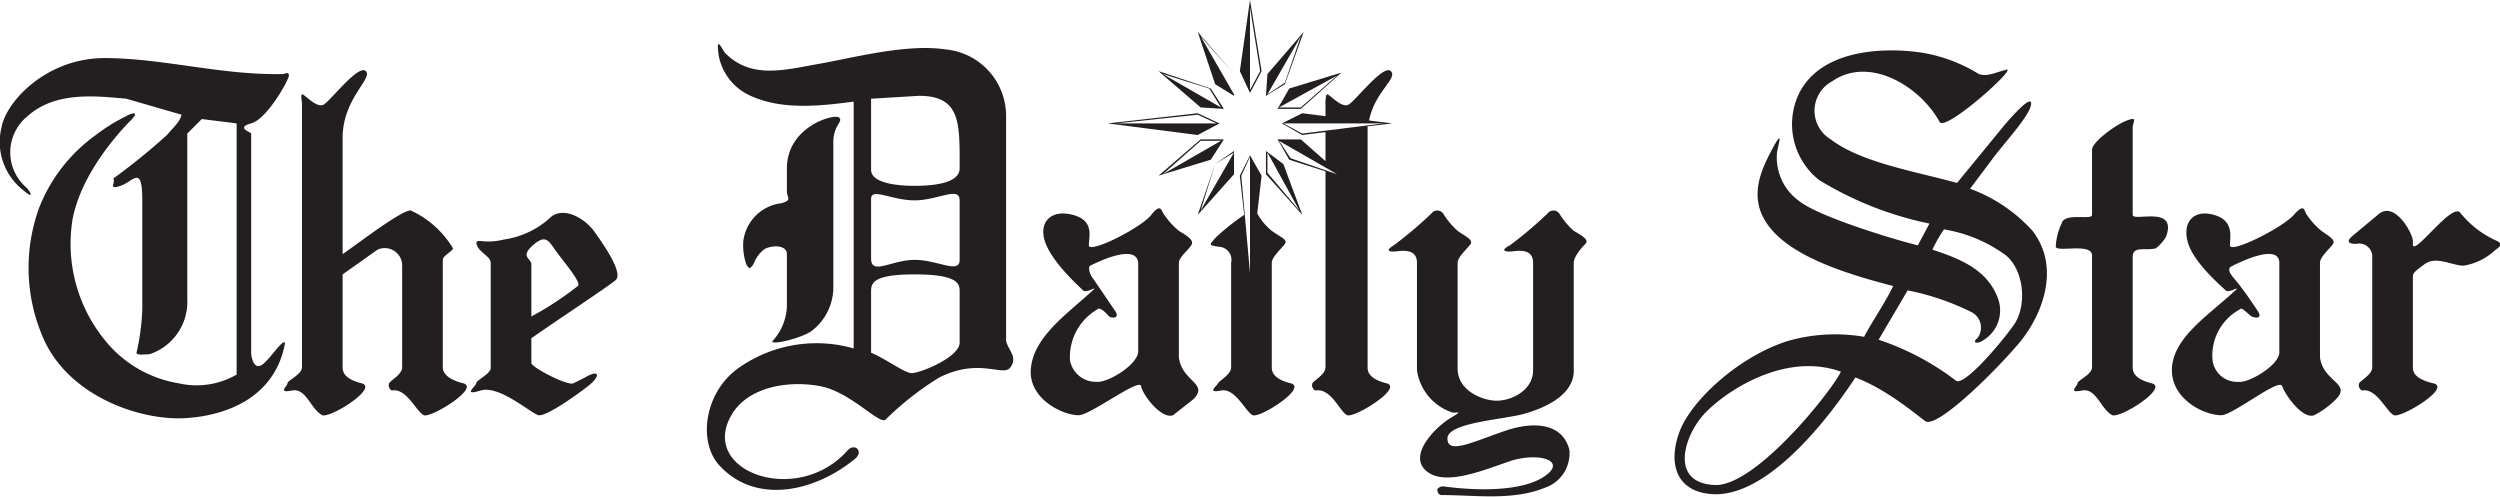
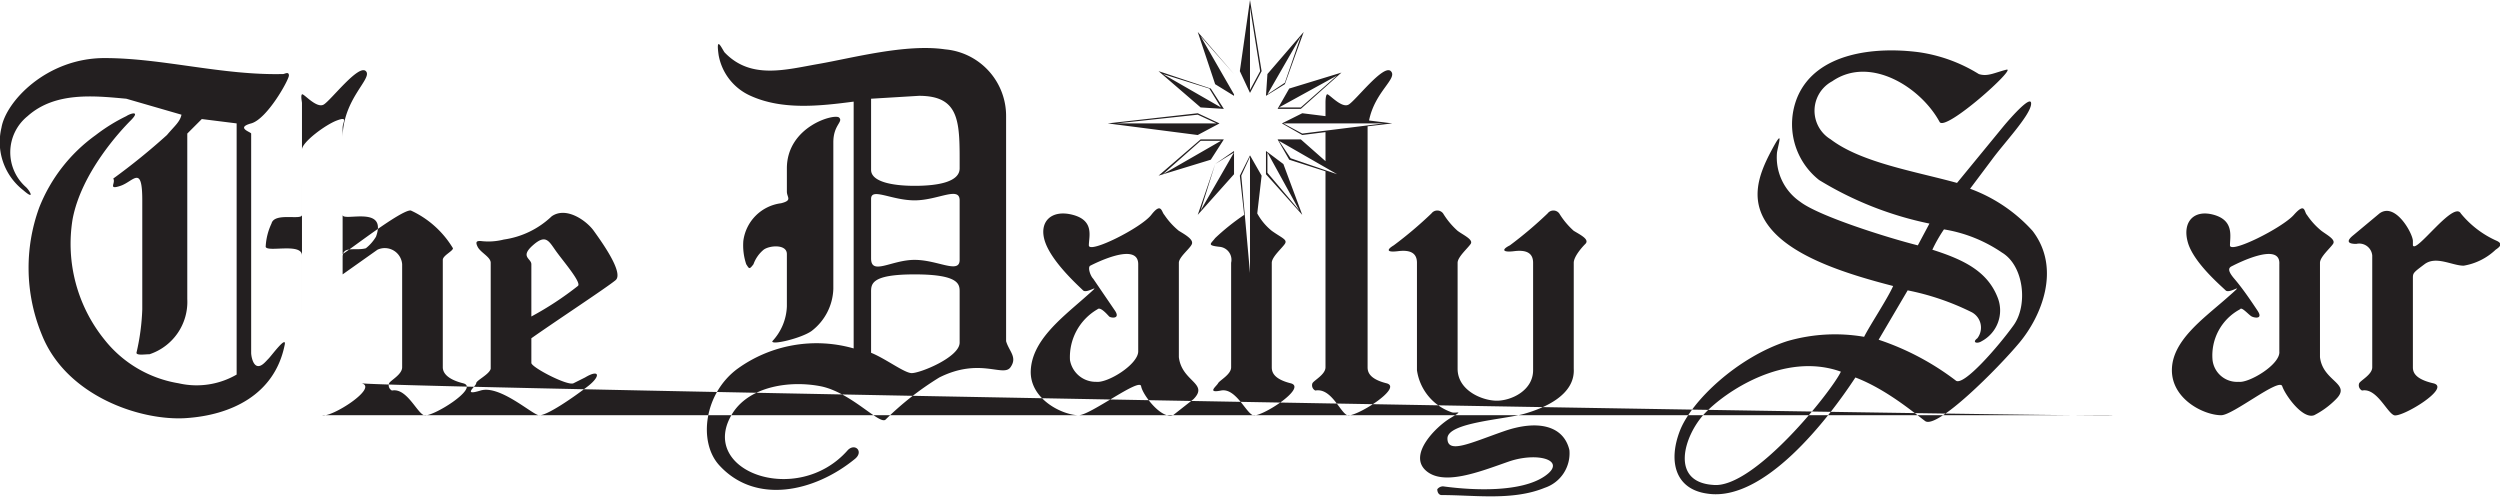
<svg xmlns="http://www.w3.org/2000/svg" id="Layer_1" data-name="Layer 1" width="172.2" height="34.2" viewBox="0 0 172.2 34.2">
-   <path d="M167,20.2v6.1c0,.3.1.8,1.4,1.1s-2.2,2.4-2.7,2.2-1.2-1.9-2.2-1.7a.4.4,0,0,1-.2-.5c.1-.2.9-.6.9-1.1V18.6a.9.9,0,0,0-1.1-.8c-.6,0-.7-.2-.2-.6l1.8-1.5c1.1-.8,2.3,1.4,2.3,1.9v.3c.2.6,2.8-3.1,3.3-2.2a6.7,6.7,0,0,0,2.5,1.9c.4.2.2.4-.1.6a4.2,4.2,0,0,1-2.2,1.1c-.8,0-1.9-.7-2.7-.1S167,19.8,167,20.2Zm-13.2,9.4c-1.2,0-3.4-1.1-3.4-3.1s2.1-3.5,3.7-4.9.3-.3,0-.6-2.2-1.9-2.6-3.3.4-2.3,1.8-1.9,1.1,1.5,1.1,2.1,3.6-1.2,4.4-2.1.7-.2.9,0a5,5,0,0,0,1,1.1c.4.3,1,.6.8.9s-.9.9-.9,1.3v6.5c.2,1.7,2.2,1.8,1.1,2.9a5.8,5.8,0,0,1-1.5,1.1c-.8.3-2-1.4-2.2-2S154.6,29.6,153.8,29.6Zm1.2-2.3a1.7,1.7,0,0,1-1.8-1.5,3.6,3.6,0,0,1,1.9-3.5c.1-.2.6.4.8.5s.8.2.4-.4-1-1.5-1.6-2.2-.3-.8-.1-.9,3.3-1.7,3.2-.1v6C157.9,26.1,155.7,27.4,155,27.3ZM75.1,29.6c-1.1,0-3.4-1.1-3.3-3.1s2-3.5,3.6-4.9.3-.3,0-.6-2.1-1.9-2.6-3.3.4-2.3,1.9-1.9,1.1,1.5,1.1,2.1,3.6-1.2,4.3-2.1.7-.2.9,0a5,5,0,0,0,1,1.1c.5.3,1,.6.9.9s-.9.9-.9,1.3v6.5c.2,1.7,2.1,1.8,1,2.9l-1.4,1.1c-.8.3-2.1-1.4-2.2-2s-3.5,2-4.3,2Zm1.2-2.3a1.8,1.8,0,0,1-1.8-1.5,3.8,3.8,0,0,1,1.9-3.5c.2-.2.7.4.8.5s.8.2.4-.4l-1.5-2.2c-.2-.2-.4-.8-.2-.9s3.3-1.7,3.3-.1v6c0,.9-2.1,2.2-2.9,2.1ZM50.3,33c-1.4-1.6-1-4.9,1.3-6.6a9.3,9.3,0,0,1,8-1.4V8c-2.3.3-4.9.6-7.1-.4a3.8,3.8,0,0,1-2.2-2.8c-.2-1.4.2-.5.4-.2,1.8,1.9,4.2,1.2,6.5.8s6-1.4,8.7-1A4.6,4.6,0,0,1,70.1,9V24.5c.2.7.8,1.1.3,1.8s-2.1-.7-4.9.7a20.6,20.6,0,0,0-3.7,2.9c-.4.4-2.4-1.9-4.5-2.3s-4.8,0-6,1.8c-2.6,4,4.4,6.6,7.9,2.6.5-.5,1.1.1.5.6-2.8,2.3-6.9,3.2-9.4.4Zm13.3-6.3c-.5,0-1.8-1-2.8-1.4V21.2c0-.6-.1-1.3,3-1.3s3.1.7,3.1,1.2v3.5c0,1-2.7,2.1-3.3,2.1ZM54,24.5a3.7,3.7,0,0,0,1-2.4V18.5c0-.7-1.2-.6-1.6-.3a2.3,2.3,0,0,0-.7,1c-.3.4-.3.3-.5,0a4.1,4.1,0,0,1-.2-1.6A3,3,0,0,1,54.6,15c.8-.2.4-.4.4-.8V12.6c0-2.9,3.3-3.8,3.6-3.5s-.4.5-.4,1.7V20.9a3.8,3.8,0,0,1-1.5,2.9C56,24.3,53.9,24.8,54,24.5Zm6.8-5.7V14.7c0-.8,1.4.1,3,.1s3.1-1,3.1,0v4.1c0,1-1.5,0-3.1,0S60.8,20,60.8,18.8Zm3-5c-1.6,0-3-.3-3-1.1V7.8l3.3-.2c2.9,0,2.8,1.9,2.8,5C66.9,13.5,65.5,13.8,63.8,13.8ZM118.4,35c-2.2-.3-2.7-2.2-1.9-4.3s4-5.1,7.4-6.2a11.8,11.8,0,0,1,5.3-.3c.4-.8,1.6-2.6,2-3.5-3.1-.8-6.6-1.9-8.3-3.8s-1-3.8-.1-5.5.5-.5.4.1a3.7,3.7,0,0,0,1.6,3.4c1.3,1,6.1,2.5,8.1,3l.8-1.5a23.7,23.7,0,0,1-7.6-3,4.9,4.9,0,0,1-1.5-5.7c1.3-3.1,5.4-3.5,8.4-3.1a10.7,10.7,0,0,1,4.1,1.5c.6.2,1.1-.1,1.9-.3s-4.2,4.3-4.6,3.6c-1.3-2.4-4.8-4.6-7.4-2.8a2.3,2.3,0,0,0-.1,4c2.1,1.6,5.8,2.2,8.7,3l3.2-3.9c.5-.6,2-2.3,1.9-1.5s-1.9,2.7-2.7,3.8l-1.5,2a10.8,10.8,0,0,1,4.3,2.9c2,2.6.6,5.9-.9,7.7s-5.7,6-6.5,5.4-2.7-2.2-4.8-3c-1.9,2.9-6.3,8.6-10.2,8Zm.4-.6c-3-.2-2-3.4-.6-4.9s5.5-4.3,9.4-2.9C127,27.9,121.6,34.7,118.8,34.4Zm16.7-7.2a18.3,18.3,0,0,0-5.3-2.8l2-3.4a17.6,17.6,0,0,1,4.4,1.5,1.2,1.2,0,0,1,.4,1.8c-.4.3,0,.4.3.2a2.4,2.4,0,0,0,1.1-3c-.7-1.8-2.3-2.6-4.5-3.3a10,10,0,0,1,.8-1.4,9.9,9.9,0,0,1,4,1.6c1.5.9,1.8,3.6.8,5s-3.5,4.3-4,3.8Zm-35.4,7.9c-.2,0-.3-.2-.3-.4a.5.5,0,0,1,.4-.2c2.2.3,5.4.4,7-.7s-.5-1.7-2.5-1-4.5,1.7-5.7.6.7-3,1.7-3.6.4-.3.1-.4a3.6,3.6,0,0,1-2.4-2.9V19.1c0-.7-.5-.9-1.3-.8s-.8-.1-.3-.4a27.5,27.5,0,0,0,2.6-2.2.5.5,0,0,1,.8,0,5.3,5.3,0,0,0,1,1.2c.4.3,1.1.6.9.9s-.9.9-.9,1.3h0v7.3c0,1.5,1.7,2.2,2.7,2.2s2.5-.7,2.5-2.1V19.1c0-.7-.5-.9-1.3-.8s-.9-.1-.3-.4a27.5,27.5,0,0,0,2.6-2.2.5.5,0,0,1,.8,0,5.3,5.3,0,0,0,1,1.2c.5.3,1.1.6.8.9s-.8.9-.8,1.3h0v7.3c.1,1.8-2,2.7-3.4,3.1s-5.3.6-5.3,1.7,1.6.3,3.9-.5,4.1-.4,4.5,1.3a2.5,2.5,0,0,1-1.7,2.6c-2.2.9-4.8.5-7.1.5ZM34.6,26.4V19.1c0-.4-.7-.7-.9-1.1s0-.4.2-.4a4.3,4.3,0,0,0,1.6-.1,6,6,0,0,0,3.3-1.6c1-.7,2.4.3,2.9,1s2.1,2.9,1.5,3.4-4.1,2.8-5.8,4V26c0,.3,2.5,1.6,2.9,1.4l.8-.4c1-.6,1.1-.1.2.6s-2.9,2.1-3.4,2-2.7-2.1-4-1.7-.3-.3-.3-.5.9-.6,1-1Zm2.8-7.2v3.6a22,22,0,0,0,3.2-2.1c.3-.2-1-1.7-1.5-2.4s-.7-1.2-1.6-.4-.1.9-.1,1.3ZM3.7,24.1a12.1,12.1,0,0,1-.2-8.8,11.2,11.2,0,0,1,3.9-5A12,12,0,0,1,9.5,9c.3-.2,1-.4.3.3s-3.4,3.6-4,6.8A10.5,10.5,0,0,0,8,24.4a8.2,8.2,0,0,0,5.1,3,5.5,5.5,0,0,0,4-.6V9.5l-2.4-.3-1,1V21.6a3.8,3.8,0,0,1-2.6,3.8c-.3,0-.9.1-.9-.1a15.4,15.4,0,0,0,.4-3V14.8c0-2.5-.6-1.3-1.5-1s-.3-.2-.5-.5a44.4,44.4,0,0,0,3.7-3c.5-.6.9-.9,1-1.4L9.5,7.8C7.3,7.6,4.6,7.3,2.7,9a3.2,3.2,0,0,0-.1,4.9c.3.3.6.9-.2.2A4.2,4.2,0,0,1,.9,9.8C1.2,8,4,5,8,5s8.1,1.2,12.3,1.1c.1,0,.4-.2.4.1s-1.5,3-2.6,3.3,0,.6,0,.7V25.3c0,.2.1.8.4.9s.6-.3.8-.5,1.3-1.7,1.1-.9c-.7,3.4-3.7,4.8-6.8,5S5.4,28.3,3.7,24.1ZM23,29.6c-.8-.4-1.1-1.9-2.1-1.7s-.3-.3-.3-.5,1-.6,1-1.1V8.1c0-.1-.1-.5,0-.6s1,1,1.5.7S25.5,5.4,26,5.9s-1.6,1.9-1.6,4.6v8c.5-.3,4.1-3.1,4.7-3A6.6,6.6,0,0,1,32,18.1c0,.2-.7.5-.7.8v7.4c0,.3.2.8,1.4,1.1s-2.2,2.4-2.7,2.2-1.2-1.9-2.2-1.7a.4.4,0,0,1-.2-.5c.1-.2.9-.6.9-1.1V19.2a1.2,1.2,0,0,0-1.7-1l-2.4,1.7v6.4c0,.3.1.8,1.3,1.1s-2.1,2.4-2.7,2.2Zm123.3,0c-.8-.4-1.1-1.9-2.1-1.7s-.3-.3-.3-.5,1-.6,1-1.1V18.6c0-.9-2.4-.2-2.5-.6a4.2,4.2,0,0,1,.4-1.6c.2-.8,2.1-.2,2.1-.6V11.3c0-.5,1.6-1.7,2.4-2s.4.1.4.5v6c0,.5,3.1-.7,2.3,1.5a2.9,2.9,0,0,1-.7.8c-.7.2-1.6-.2-1.6.6v.5h0v7.1c0,.3.1.8,1.3,1.1S146.9,29.8,146.3,29.6ZM95,10.5V26.3c0,.3.1.8,1.3,1.1s-2.2,2.4-2.7,2.2-1.1-1.9-2.2-1.7a.4.4,0,0,1-.2-.5c.1-.2.9-.6.9-1.1V12.8L89.6,12l-.8-1.4h1.6l1.7,1.5V10.1l-1.6.2-1.4-.8,1.4-.7,1.6.2V8.1c0-.1,0-.5.1-.6s1,1,1.5.7,2.4-2.8,2.9-2.3-1.1,1.4-1.5,3.4h0l1.6.2L95,9.7Zm-6.6,6.4c.7.5,1.1.6.9.9s-.9.9-.9,1.3h0v7.2c0,.3.1.8,1.3,1.1s-2.1,2.4-2.6,2.2-1.2-1.9-2.2-1.7-.3-.3-.2-.5.9-.6.9-1.1V19.1a.9.9,0,0,0-.8-1.1c-.9-.1-.6-.2-.3-.6a15.6,15.6,0,0,1,2-1.6l-.3-2.7.7-1.4.8,1.4-.3,2.6a4,4,0,0,0,1,1.2ZM88,11.4V13l2.5,2.8-1.3-3.5L88,11.4Zm-2.2,0-1.3.9-1.2,3.5L85.8,13Zm-.7-.8H83.5l-2.9,2.5L84.2,12Zm-.3-1.1-1.5-.7-6.2.7,6.2.8Zm.3-1-.9-1.4L80.6,5.9l2.9,2.5Zm.7-.9V6.1L83.3,3.2l1.2,3.6Zm1.1-.2.8-1.5L86.9,1l-.7,4.9.7,1.5Zm1.1.2,1.3-.8,1.3-3.6L88.1,6.1Zm.8.9h1.6l2.8-2.5L89.6,7.1l-.8,1.4Zm-1.9,3.3-.6,1.3.6,6.7Zm0-4.6.7-1.3-.7-4.4Zm1.2.3,1.2-.8,1.1-3.2Zm.8.9h1.5l2.5-2.2Zm.3,1.1,1.3.7,5.6-.7Zm-.3,1.2.8,1.2L92.9,13Zm-.8.8v1.4l2.2,2.6Zm-2.3,0-1.3.8-1,3.2Zm-.9-.8H83.5L80.9,13Zm-.3-1.2-1.3-.6-5.6.6Zm.3-1.1-.8-1.3-3.2-1Zm.9-.9V6.1L83.5,3.5Z" transform="translate(-0.8 -1)" fill="#231f20" fill-rule="evenodd" />
+   <path d="M167,20.2v6.1c0,.3.1.8,1.4,1.1s-2.2,2.4-2.7,2.2-1.2-1.9-2.2-1.7a.4.4,0,0,1-.2-.5c.1-.2.9-.6.9-1.1V18.6a.9.9,0,0,0-1.1-.8c-.6,0-.7-.2-.2-.6l1.8-1.5c1.1-.8,2.3,1.4,2.3,1.9v.3c.2.6,2.8-3.1,3.3-2.2a6.7,6.7,0,0,0,2.5,1.9c.4.2.2.4-.1.6a4.2,4.2,0,0,1-2.2,1.1c-.8,0-1.9-.7-2.7-.1S167,19.8,167,20.2Zm-13.2,9.4c-1.2,0-3.4-1.1-3.4-3.1s2.1-3.5,3.7-4.9.3-.3,0-.6-2.2-1.9-2.6-3.3.4-2.3,1.8-1.9,1.1,1.5,1.1,2.1,3.6-1.2,4.4-2.1.7-.2.9,0a5,5,0,0,0,1,1.1c.4.3,1,.6.8.9s-.9.9-.9,1.3v6.5c.2,1.7,2.2,1.8,1.1,2.9a5.8,5.8,0,0,1-1.5,1.1c-.8.3-2-1.4-2.2-2S154.6,29.6,153.8,29.6Zm1.2-2.3a1.7,1.7,0,0,1-1.8-1.5,3.6,3.6,0,0,1,1.9-3.5c.1-.2.6.4.8.5s.8.2.4-.4-1-1.5-1.6-2.2-.3-.8-.1-.9,3.3-1.7,3.2-.1v6C157.9,26.1,155.7,27.4,155,27.3ZM75.1,29.6c-1.1,0-3.4-1.1-3.3-3.1s2-3.5,3.6-4.9.3-.3,0-.6-2.1-1.9-2.6-3.3.4-2.3,1.9-1.9,1.1,1.5,1.1,2.1,3.6-1.2,4.3-2.1.7-.2.9,0a5,5,0,0,0,1,1.1c.5.3,1,.6.9.9s-.9.9-.9,1.3v6.5c.2,1.7,2.1,1.8,1,2.9l-1.4,1.1c-.8.3-2.1-1.4-2.2-2s-3.5,2-4.3,2Zm1.2-2.3a1.8,1.8,0,0,1-1.8-1.5,3.8,3.8,0,0,1,1.9-3.5c.2-.2.7.4.8.5s.8.2.4-.4l-1.5-2.2c-.2-.2-.4-.8-.2-.9s3.3-1.7,3.3-.1v6c0,.9-2.1,2.2-2.9,2.1ZM50.3,33c-1.4-1.6-1-4.9,1.3-6.6a9.3,9.3,0,0,1,8-1.4V8c-2.3.3-4.9.6-7.1-.4a3.8,3.8,0,0,1-2.2-2.8c-.2-1.4.2-.5.4-.2,1.8,1.9,4.2,1.2,6.5.8s6-1.4,8.7-1A4.6,4.6,0,0,1,70.1,9V24.5c.2.7.8,1.1.3,1.8s-2.1-.7-4.9.7a20.6,20.6,0,0,0-3.7,2.9c-.4.4-2.4-1.9-4.5-2.3s-4.8,0-6,1.8c-2.6,4,4.4,6.6,7.9,2.6.5-.5,1.1.1.5.6-2.8,2.3-6.9,3.2-9.4.4Zm13.3-6.3c-.5,0-1.8-1-2.8-1.4V21.2c0-.6-.1-1.3,3-1.3s3.1.7,3.1,1.2v3.5c0,1-2.7,2.1-3.3,2.1ZM54,24.5a3.7,3.7,0,0,0,1-2.4V18.5c0-.7-1.2-.6-1.6-.3a2.3,2.3,0,0,0-.7,1c-.3.4-.3.3-.5,0a4.1,4.1,0,0,1-.2-1.6A3,3,0,0,1,54.6,15c.8-.2.4-.4.4-.8V12.6c0-2.9,3.3-3.8,3.6-3.5s-.4.5-.4,1.7V20.9a3.8,3.8,0,0,1-1.5,2.9C56,24.3,53.9,24.8,54,24.5Zm6.8-5.7V14.7c0-.8,1.4.1,3,.1s3.1-1,3.1,0v4.1c0,1-1.5,0-3.1,0S60.8,20,60.8,18.8Zm3-5c-1.6,0-3-.3-3-1.1V7.8l3.3-.2c2.9,0,2.8,1.9,2.8,5C66.9,13.5,65.5,13.8,63.8,13.8ZM118.4,35c-2.2-.3-2.7-2.2-1.9-4.3s4-5.1,7.4-6.2a11.8,11.8,0,0,1,5.3-.3c.4-.8,1.6-2.6,2-3.5-3.1-.8-6.6-1.9-8.3-3.8s-1-3.8-.1-5.5.5-.5.4.1a3.7,3.7,0,0,0,1.6,3.4c1.3,1,6.1,2.5,8.1,3l.8-1.5a23.7,23.7,0,0,1-7.6-3,4.9,4.9,0,0,1-1.5-5.7c1.3-3.1,5.4-3.5,8.4-3.1a10.7,10.7,0,0,1,4.1,1.5c.6.2,1.1-.1,1.9-.3s-4.2,4.3-4.6,3.6c-1.3-2.4-4.8-4.6-7.4-2.8a2.3,2.3,0,0,0-.1,4c2.1,1.6,5.8,2.2,8.7,3l3.2-3.9c.5-.6,2-2.3,1.9-1.5s-1.9,2.7-2.7,3.8l-1.5,2a10.8,10.8,0,0,1,4.3,2.9c2,2.6.6,5.9-.9,7.7s-5.7,6-6.5,5.4-2.7-2.2-4.8-3c-1.9,2.9-6.3,8.6-10.2,8Zm.4-.6c-3-.2-2-3.4-.6-4.9s5.5-4.3,9.4-2.9C127,27.9,121.6,34.7,118.8,34.4Zm16.7-7.2a18.3,18.3,0,0,0-5.3-2.8l2-3.4a17.6,17.6,0,0,1,4.4,1.5,1.2,1.2,0,0,1,.4,1.8c-.4.3,0,.4.3.2a2.4,2.4,0,0,0,1.1-3c-.7-1.8-2.3-2.6-4.5-3.3a10,10,0,0,1,.8-1.4,9.9,9.9,0,0,1,4,1.6c1.5.9,1.8,3.6.8,5s-3.5,4.3-4,3.8Zm-35.4,7.9c-.2,0-.3-.2-.3-.4a.5.5,0,0,1,.4-.2c2.2.3,5.4.4,7-.7s-.5-1.7-2.5-1-4.5,1.7-5.7.6.7-3,1.7-3.6.4-.3.1-.4a3.6,3.6,0,0,1-2.4-2.9V19.1c0-.7-.5-.9-1.3-.8s-.8-.1-.3-.4a27.5,27.5,0,0,0,2.6-2.2.5.5,0,0,1,.8,0,5.3,5.3,0,0,0,1,1.2c.4.3,1.1.6.9.9s-.9.9-.9,1.3h0v7.3c0,1.5,1.7,2.2,2.7,2.2s2.5-.7,2.5-2.1V19.1c0-.7-.5-.9-1.3-.8s-.9-.1-.3-.4a27.5,27.5,0,0,0,2.6-2.2.5.5,0,0,1,.8,0,5.3,5.3,0,0,0,1,1.2c.5.3,1.1.6.8.9s-.8.9-.8,1.3h0v7.3c.1,1.8-2,2.7-3.4,3.1s-5.3.6-5.3,1.7,1.6.3,3.9-.5,4.1-.4,4.5,1.3a2.5,2.5,0,0,1-1.7,2.6c-2.2.9-4.8.5-7.1.5ZM34.6,26.4V19.1c0-.4-.7-.7-.9-1.1s0-.4.2-.4a4.3,4.3,0,0,0,1.6-.1,6,6,0,0,0,3.3-1.6c1-.7,2.4.3,2.9,1s2.1,2.9,1.5,3.4-4.1,2.8-5.8,4V26c0,.3,2.5,1.6,2.9,1.4l.8-.4c1-.6,1.1-.1.2.6s-2.9,2.1-3.4,2-2.7-2.1-4-1.7-.3-.3-.3-.5.9-.6,1-1Zm2.8-7.2v3.6a22,22,0,0,0,3.2-2.1c.3-.2-1-1.7-1.5-2.4s-.7-1.2-1.6-.4-.1.9-.1,1.3ZM3.7,24.1a12.1,12.1,0,0,1-.2-8.8,11.2,11.2,0,0,1,3.9-5A12,12,0,0,1,9.5,9c.3-.2,1-.4.3.3s-3.4,3.6-4,6.8A10.5,10.5,0,0,0,8,24.4a8.2,8.2,0,0,0,5.1,3,5.5,5.5,0,0,0,4-.6V9.5l-2.4-.3-1,1V21.6a3.8,3.8,0,0,1-2.6,3.8c-.3,0-.9.1-.9-.1a15.4,15.4,0,0,0,.4-3V14.8c0-2.5-.6-1.3-1.5-1s-.3-.2-.5-.5a44.4,44.4,0,0,0,3.7-3c.5-.6.9-.9,1-1.4L9.5,7.8C7.3,7.6,4.6,7.3,2.7,9a3.2,3.2,0,0,0-.1,4.9c.3.3.6.9-.2.2A4.2,4.2,0,0,1,.9,9.8C1.2,8,4,5,8,5s8.1,1.2,12.3,1.1c.1,0,.4-.2.4.1s-1.5,3-2.6,3.3,0,.6,0,.7V25.3c0,.2.1.8.4.9s.6-.3.8-.5,1.3-1.7,1.1-.9c-.7,3.4-3.7,4.8-6.8,5S5.4,28.3,3.7,24.1ZM23,29.6c-.8-.4-1.1-1.9-2.1-1.7s-.3-.3-.3-.5,1-.6,1-1.1V8.1c0-.1-.1-.5,0-.6s1,1,1.5.7S25.5,5.4,26,5.9s-1.6,1.9-1.6,4.6v8c.5-.3,4.1-3.1,4.7-3A6.6,6.6,0,0,1,32,18.1c0,.2-.7.5-.7.8v7.4c0,.3.2.8,1.4,1.1s-2.2,2.4-2.7,2.2-1.2-1.9-2.2-1.7a.4.4,0,0,1-.2-.5c.1-.2.9-.6.9-1.1V19.2a1.2,1.2,0,0,0-1.7-1l-2.4,1.7v6.4c0,.3.1.8,1.3,1.1s-2.1,2.4-2.7,2.2Zc-.8-.4-1.1-1.9-2.1-1.7s-.3-.3-.3-.5,1-.6,1-1.1V18.6c0-.9-2.4-.2-2.5-.6a4.2,4.2,0,0,1,.4-1.6c.2-.8,2.1-.2,2.1-.6V11.3c0-.5,1.6-1.7,2.4-2s.4.1.4.5v6c0,.5,3.1-.7,2.3,1.5a2.9,2.9,0,0,1-.7.8c-.7.2-1.6-.2-1.6.6v.5h0v7.1c0,.3.1.8,1.3,1.1S146.9,29.8,146.3,29.6ZM95,10.5V26.3c0,.3.1.8,1.3,1.1s-2.2,2.4-2.7,2.2-1.1-1.9-2.2-1.7a.4.4,0,0,1-.2-.5c.1-.2.9-.6.9-1.1V12.8L89.6,12l-.8-1.4h1.6l1.7,1.5V10.1l-1.6.2-1.4-.8,1.4-.7,1.6.2V8.1c0-.1,0-.5.1-.6s1,1,1.5.7,2.4-2.8,2.9-2.3-1.1,1.4-1.5,3.4h0l1.6.2L95,9.7Zm-6.6,6.4c.7.5,1.1.6.9.9s-.9.9-.9,1.3h0v7.2c0,.3.1.8,1.3,1.1s-2.1,2.4-2.6,2.2-1.2-1.9-2.2-1.7-.3-.3-.2-.5.9-.6.9-1.1V19.1a.9.9,0,0,0-.8-1.1c-.9-.1-.6-.2-.3-.6a15.6,15.6,0,0,1,2-1.6l-.3-2.7.7-1.4.8,1.4-.3,2.6a4,4,0,0,0,1,1.2ZM88,11.4V13l2.5,2.8-1.3-3.5L88,11.4Zm-2.2,0-1.3.9-1.2,3.5L85.8,13Zm-.7-.8H83.5l-2.9,2.5L84.2,12Zm-.3-1.1-1.5-.7-6.2.7,6.2.8Zm.3-1-.9-1.4L80.6,5.9l2.9,2.5Zm.7-.9V6.1L83.3,3.2l1.2,3.6Zm1.1-.2.8-1.5L86.9,1l-.7,4.9.7,1.5Zm1.1.2,1.3-.8,1.3-3.6L88.1,6.1Zm.8.9h1.6l2.8-2.5L89.6,7.1l-.8,1.4Zm-1.9,3.3-.6,1.3.6,6.7Zm0-4.6.7-1.3-.7-4.4Zm1.2.3,1.2-.8,1.1-3.2Zm.8.9h1.5l2.5-2.2Zm.3,1.1,1.3.7,5.6-.7Zm-.3,1.2.8,1.2L92.9,13Zm-.8.8v1.4l2.2,2.6Zm-2.3,0-1.3.8-1,3.2Zm-.9-.8H83.5L80.9,13Zm-.3-1.2-1.3-.6-5.6.6Zm.3-1.1-.8-1.3-3.2-1Zm.9-.9V6.1L83.5,3.5Z" transform="translate(-0.8 -1)" fill="#231f20" fill-rule="evenodd" />
</svg>